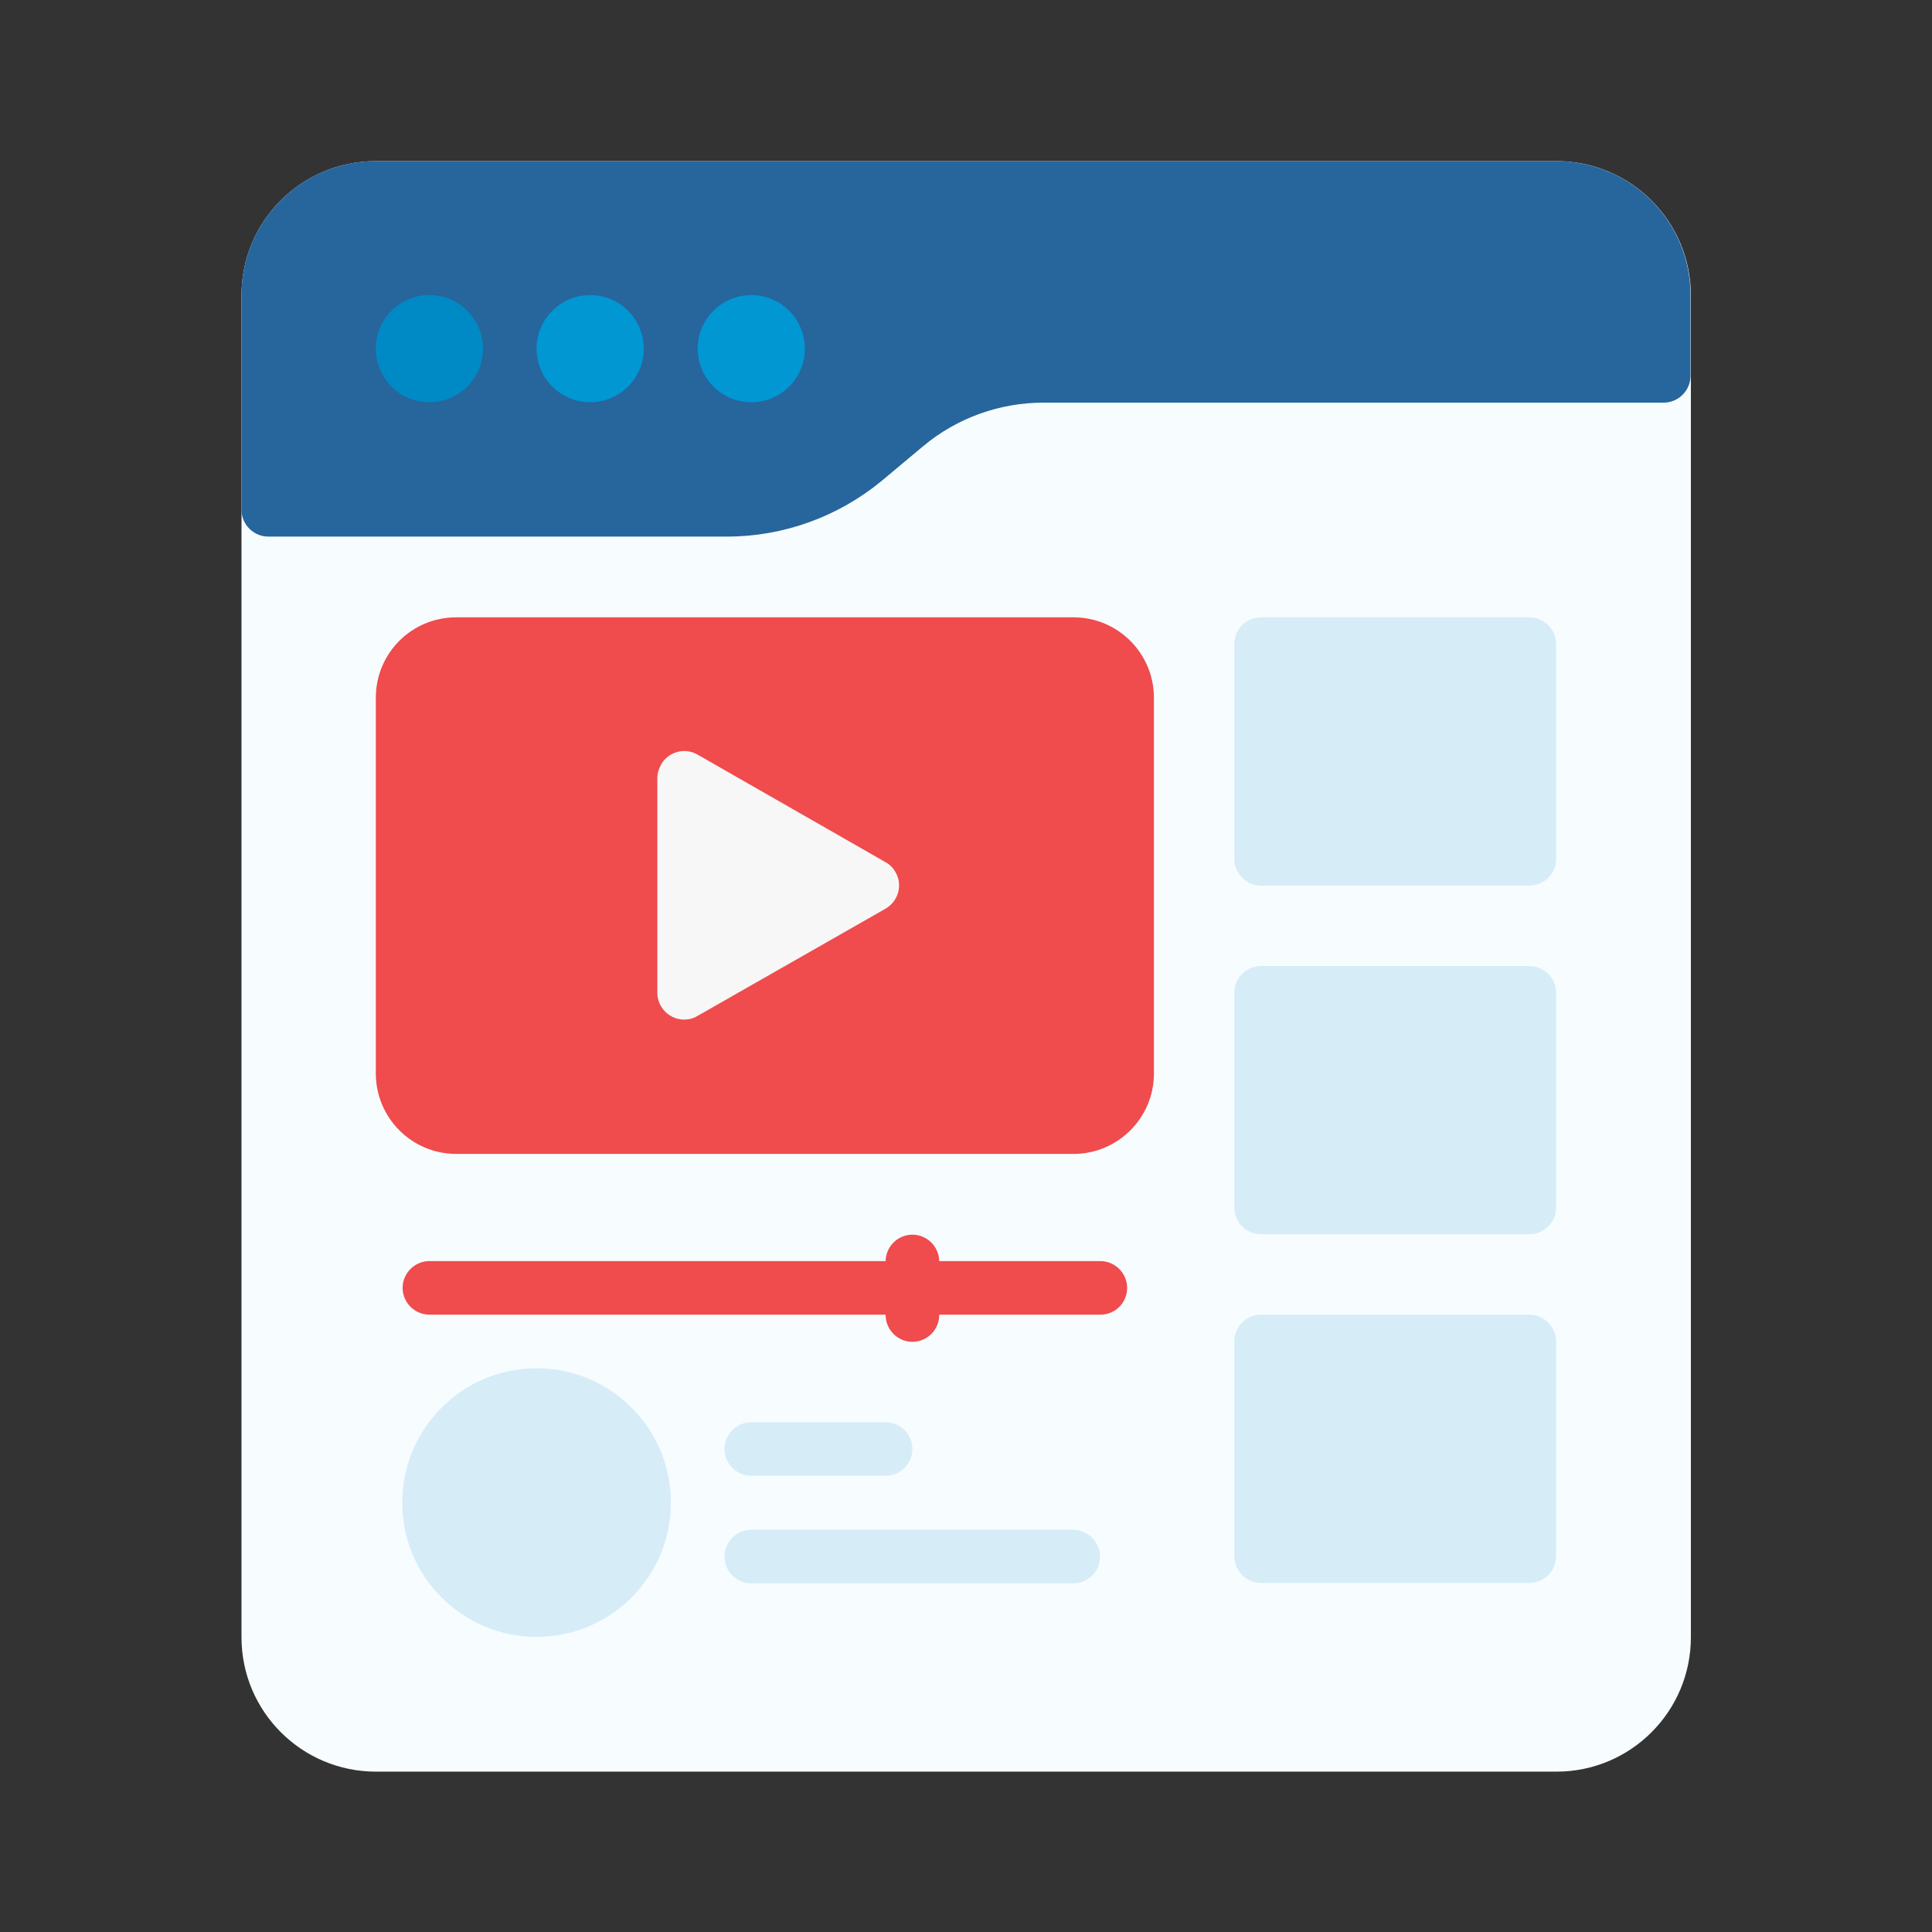
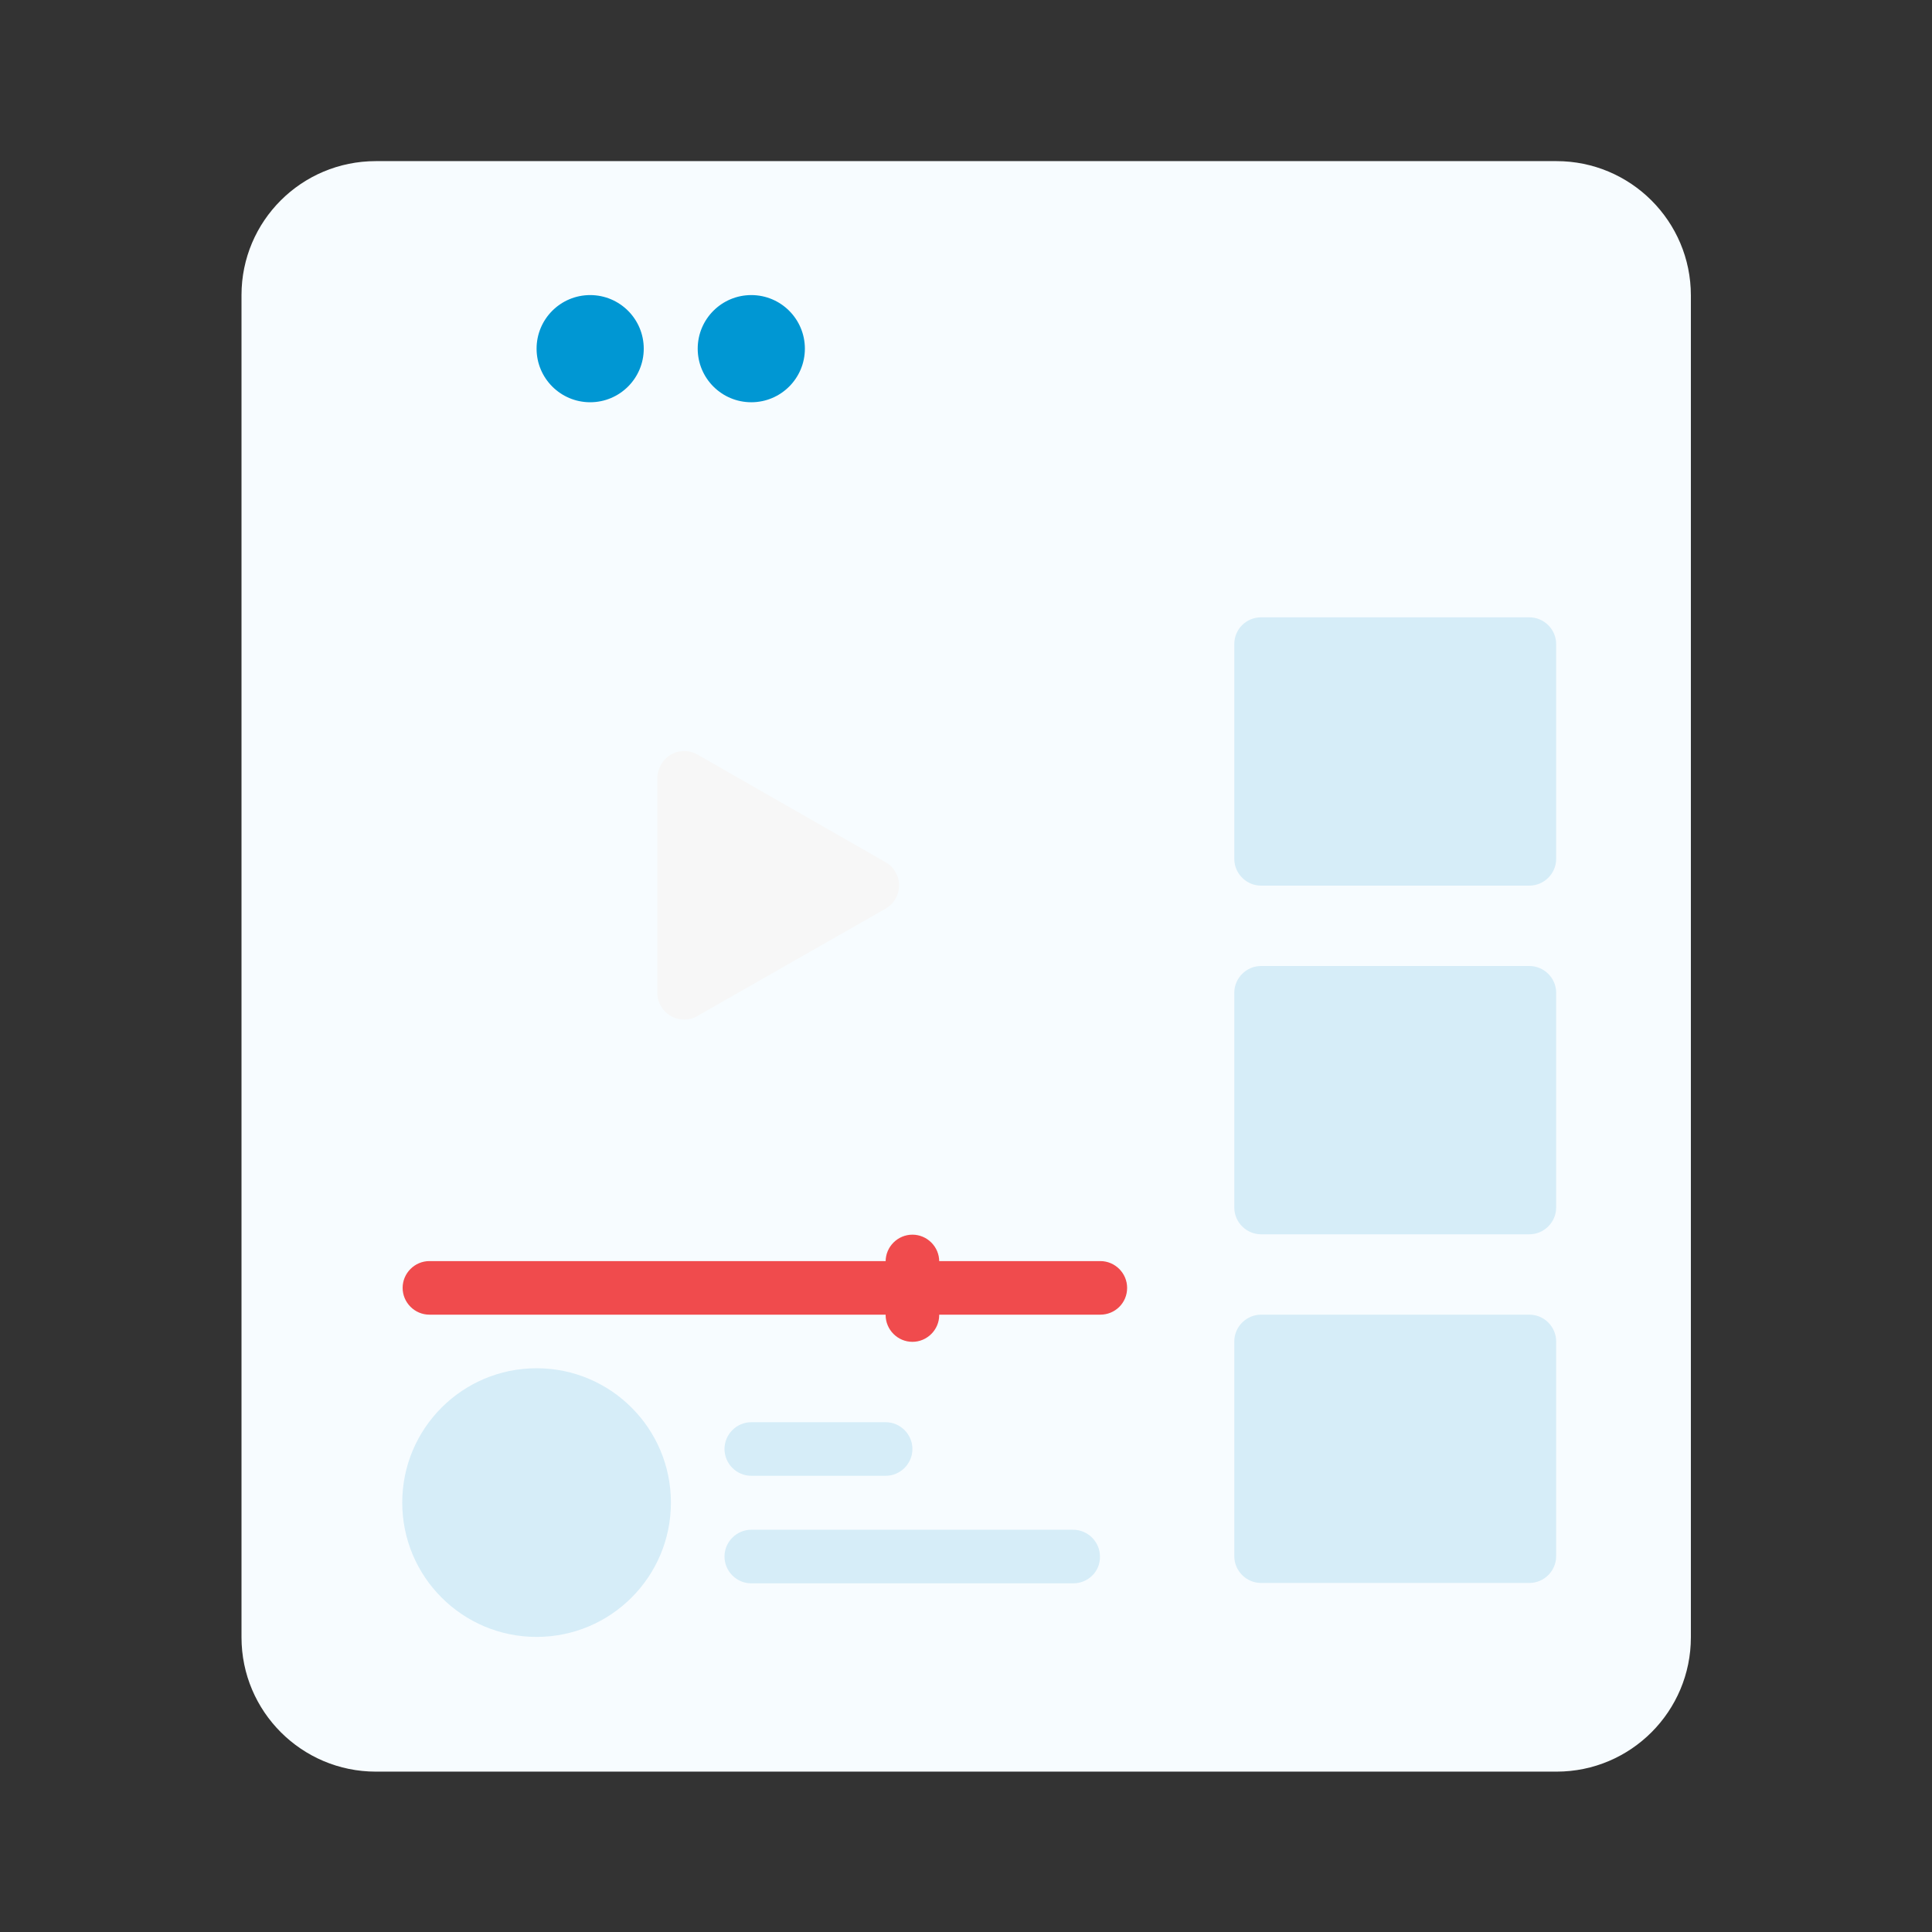
<svg xmlns="http://www.w3.org/2000/svg" version="1.1" id="Layer_1" x="0px" y="0px" viewBox="0 0 512 512" style="enable-background:new 0 0 512 512;" xml:space="preserve">
  <rect x="0" y="0" width="512" height="512" fill="#333333" stroke="none" />
  <style type="text/css">
	.st0{fill:#F7FCFF;}
	.st1{fill:#27659D;}
	.st2{fill:#D6EDF8;}
	.st3{fill:#008AC5;}
	.st4{fill:#0097D3;}
	.st5{fill:#F04B4D;}
	.st6{fill:#F7F7F7;}
</style>
  <g>
    <path class="st0" d="M99.6,42.7h312.9c19.6,0,35.6,15.9,35.6,35.6v355.6c0,19.6-15.9,35.6-35.6,35.6H99.6   c-19.6,0-35.6-15.9-35.6-35.6V78.2C64,58.6,79.9,42.7,99.6,42.7z" />
-     <path class="st1" d="M412.4,42.7H99.6C79.9,42.7,64,58.6,64,78.2v56.9c0,3.9,3.2,7.1,7.1,7.1h121.6c15,0,29.5-5.3,41-14.8l11-9.2   c9-7.5,20.3-11.5,31.9-11.5h164.3c3.9,0,7.1-3.2,7.1-7.1V78.2C448,58.6,432.1,42.7,412.4,42.7z" />
    <g>
      <path class="st2" d="M334.2,163.6h71.1c3.9,0,7.1,3.2,7.1,7.1v56.9c0,3.9-3.2,7.1-7.1,7.1h-71.1c-3.9,0-7.1-3.2-7.1-7.1v-56.9    C327.1,166.7,330.3,163.6,334.2,163.6z" />
      <path class="st2" d="M334.2,256h71.1c3.9,0,7.1,3.2,7.1,7.1V320c0,3.9-3.2,7.1-7.1,7.1h-71.1c-3.9,0-7.1-3.2-7.1-7.1v-56.9    C327.1,259.2,330.3,256,334.2,256z" />
      <path class="st2" d="M334.2,348.4h71.1c3.9,0,7.1,3.2,7.1,7.1v56.9c0,3.9-3.2,7.1-7.1,7.1h-71.1c-3.9,0-7.1-3.2-7.1-7.1v-56.9    C327.1,351.6,330.3,348.4,334.2,348.4z" />
      <circle class="st2" cx="142.2" cy="398.2" r="35.6" />
      <path class="st2" d="M234.7,391.1h-35.6c-3.9,0-7.1-3.2-7.1-7.1c0-3.9,3.2-7.1,7.1-7.1h35.6c3.9,0,7.1,3.2,7.1,7.1    C241.8,387.9,238.6,391.1,234.7,391.1z" />
      <path class="st2" d="M284.4,419.6h-85.3c-3.9,0-7.1-3.2-7.1-7.1c0-3.9,3.2-7.1,7.1-7.1h85.3c3.9,0,7.1,3.2,7.1,7.1    C291.6,416.4,288.4,419.6,284.4,419.6z" />
    </g>
-     <circle class="st3" cx="113.8" cy="92.4" r="14.2" />
    <circle class="st4" cx="156.4" cy="92.4" r="14.2" />
    <circle class="st4" cx="199.1" cy="92.4" r="14.2" />
  </g>
-   <path class="st5" d="M120.9,163.6h163.6c11.8,0,21.3,9.6,21.3,21.3v99.6c0,11.8-9.6,21.3-21.3,21.3H120.9  c-11.8,0-21.3-9.6-21.3-21.3v-99.6C99.6,173.1,109.1,163.6,120.9,163.6z" />
  <path class="st6" d="M234.7,228.5L184.9,200c-3.4-2-7.8-0.8-9.7,2.6c-0.6,1.1-1,2.3-1,3.6v56.9c0,3.9,3.2,7.1,7.1,7.1  c1.3,0,2.5-0.3,3.6-1l49.8-28.4c3.4-2,4.6-6.3,2.6-9.7C236.7,230,235.8,229.1,234.7,228.5z" />
  <path class="st5" d="M291.6,348.4H113.8c-3.9,0-7.1-3.2-7.1-7.1c0-3.9,3.2-7.1,7.1-7.1h177.8c3.9,0,7.1,3.2,7.1,7.1  C298.7,345.3,295.5,348.4,291.6,348.4z" />
  <path class="st5" d="M241.8,355.6c-3.9,0-7.1-3.2-7.1-7.1v-14.2c0-3.9,3.2-7.1,7.1-7.1c3.9,0,7.1,3.2,7.1,7.1v14.2  C248.9,352.4,245.7,355.6,241.8,355.6z" />
</svg>